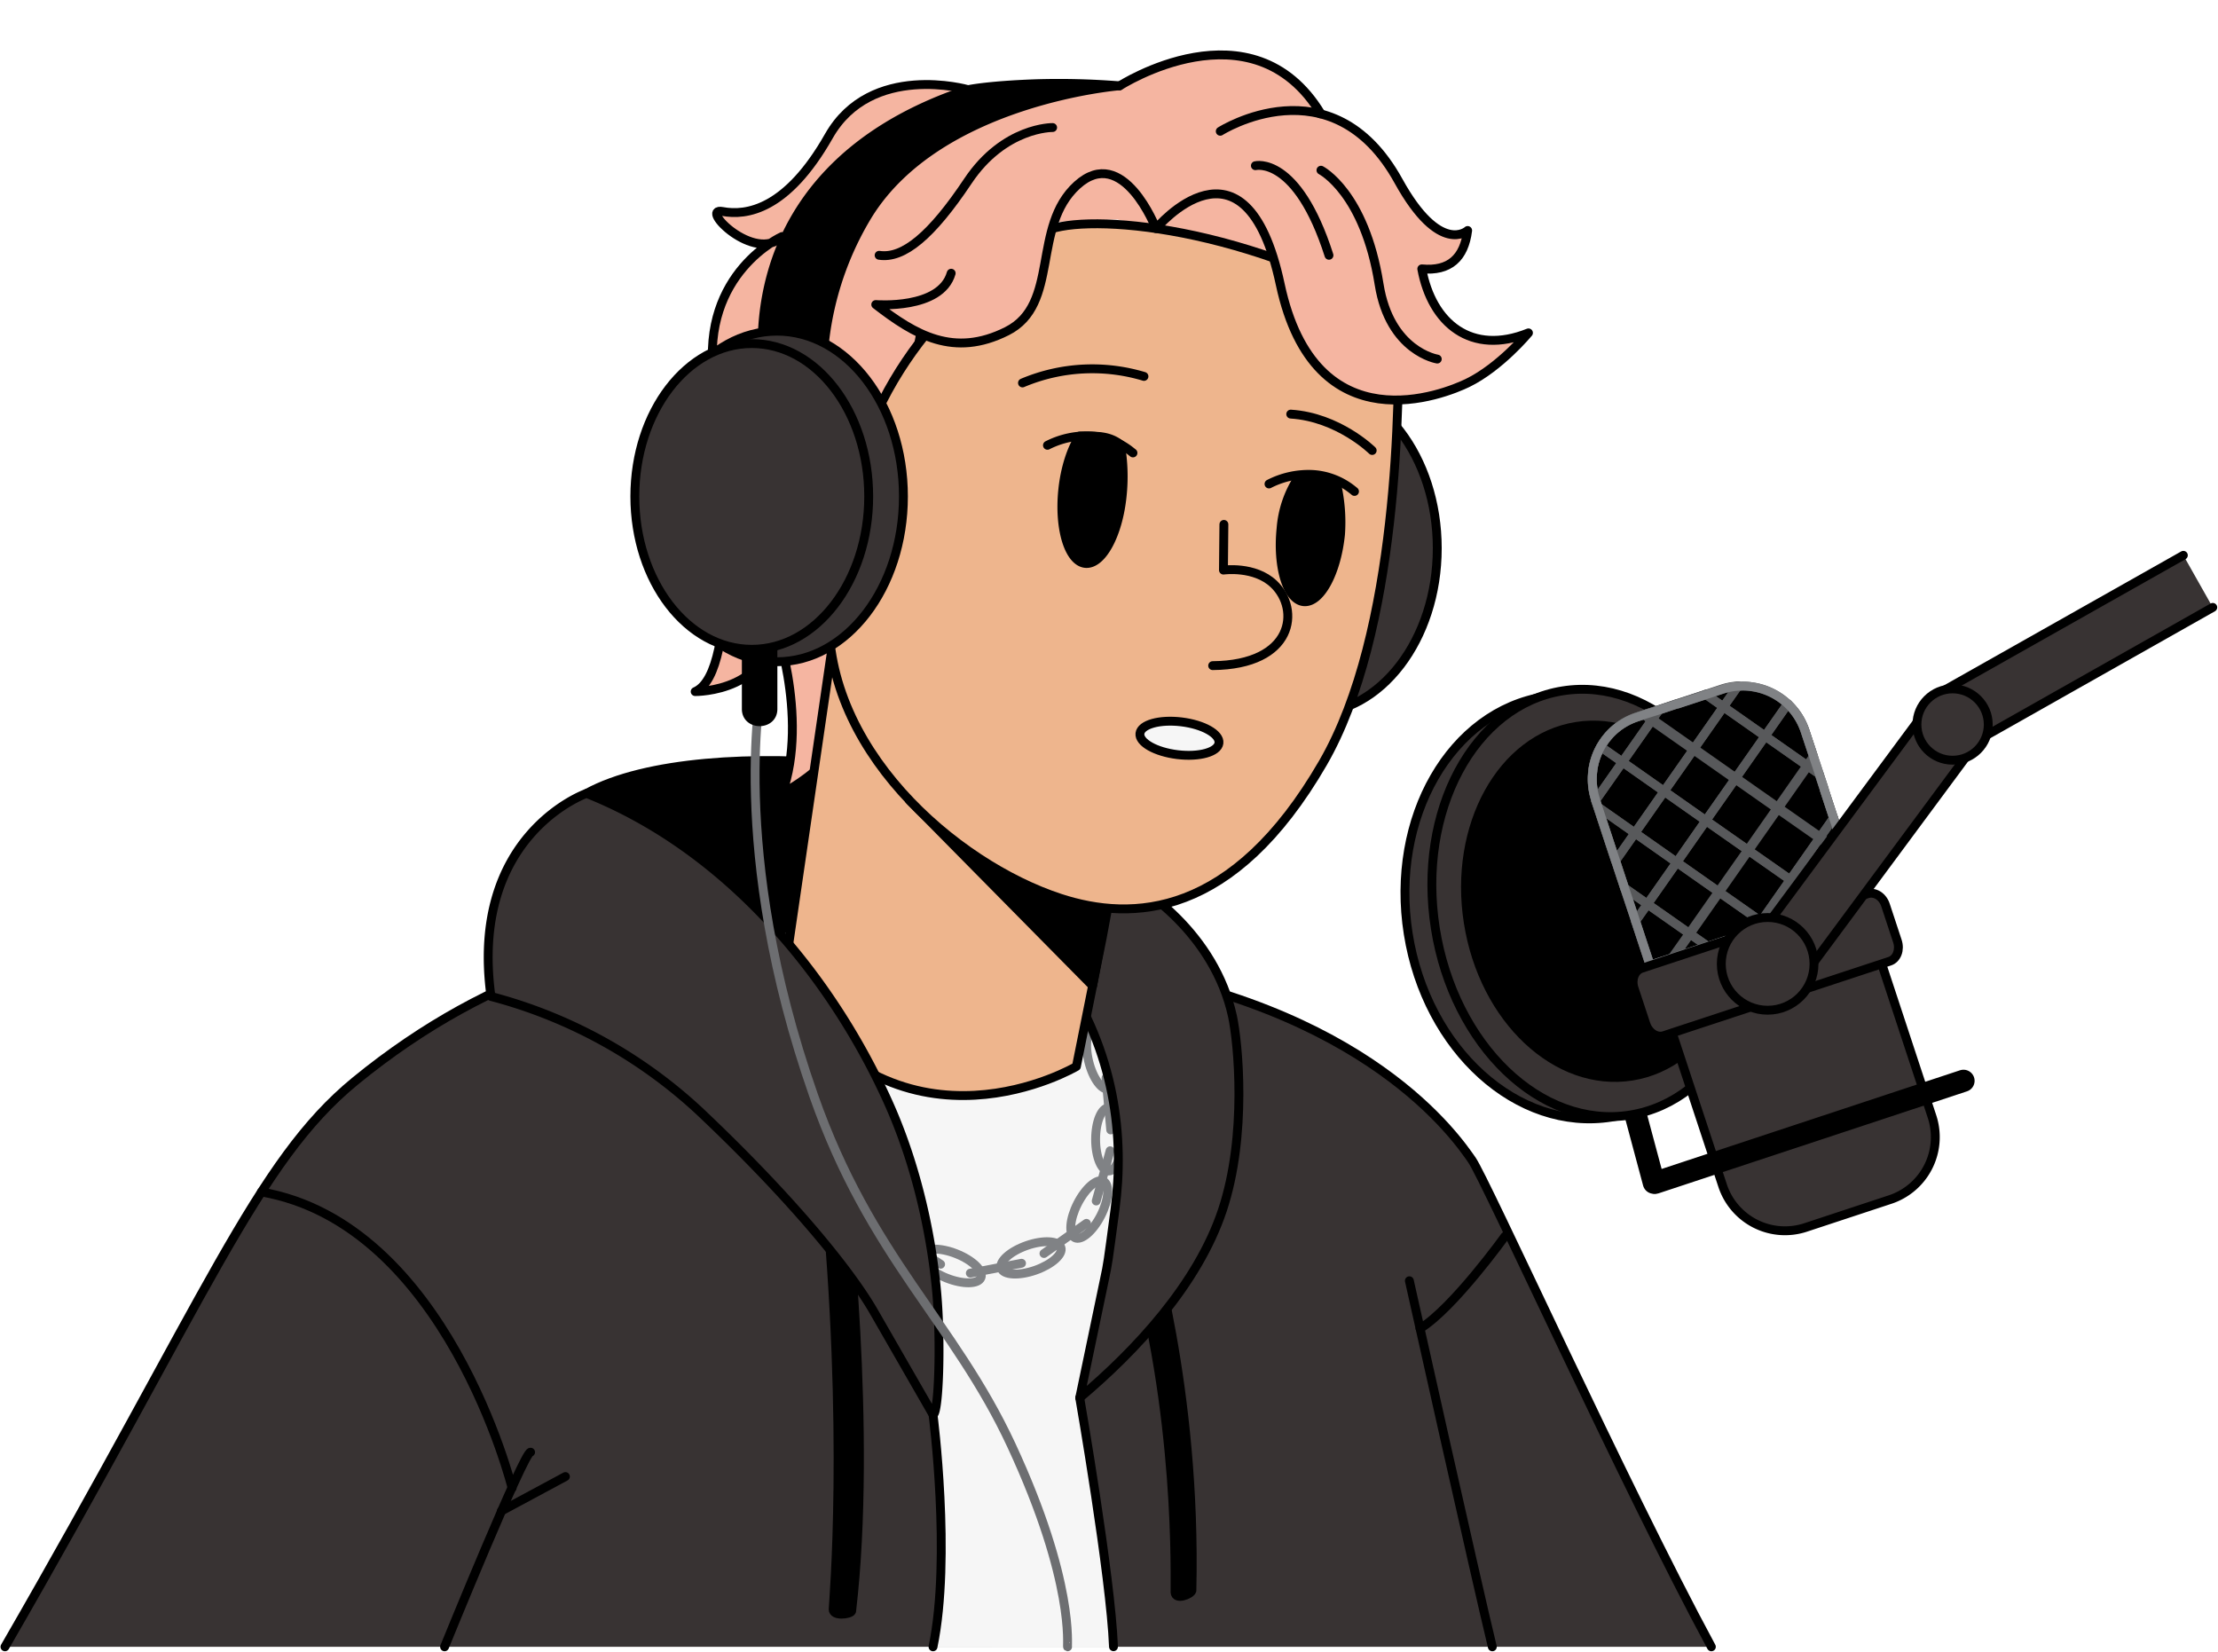
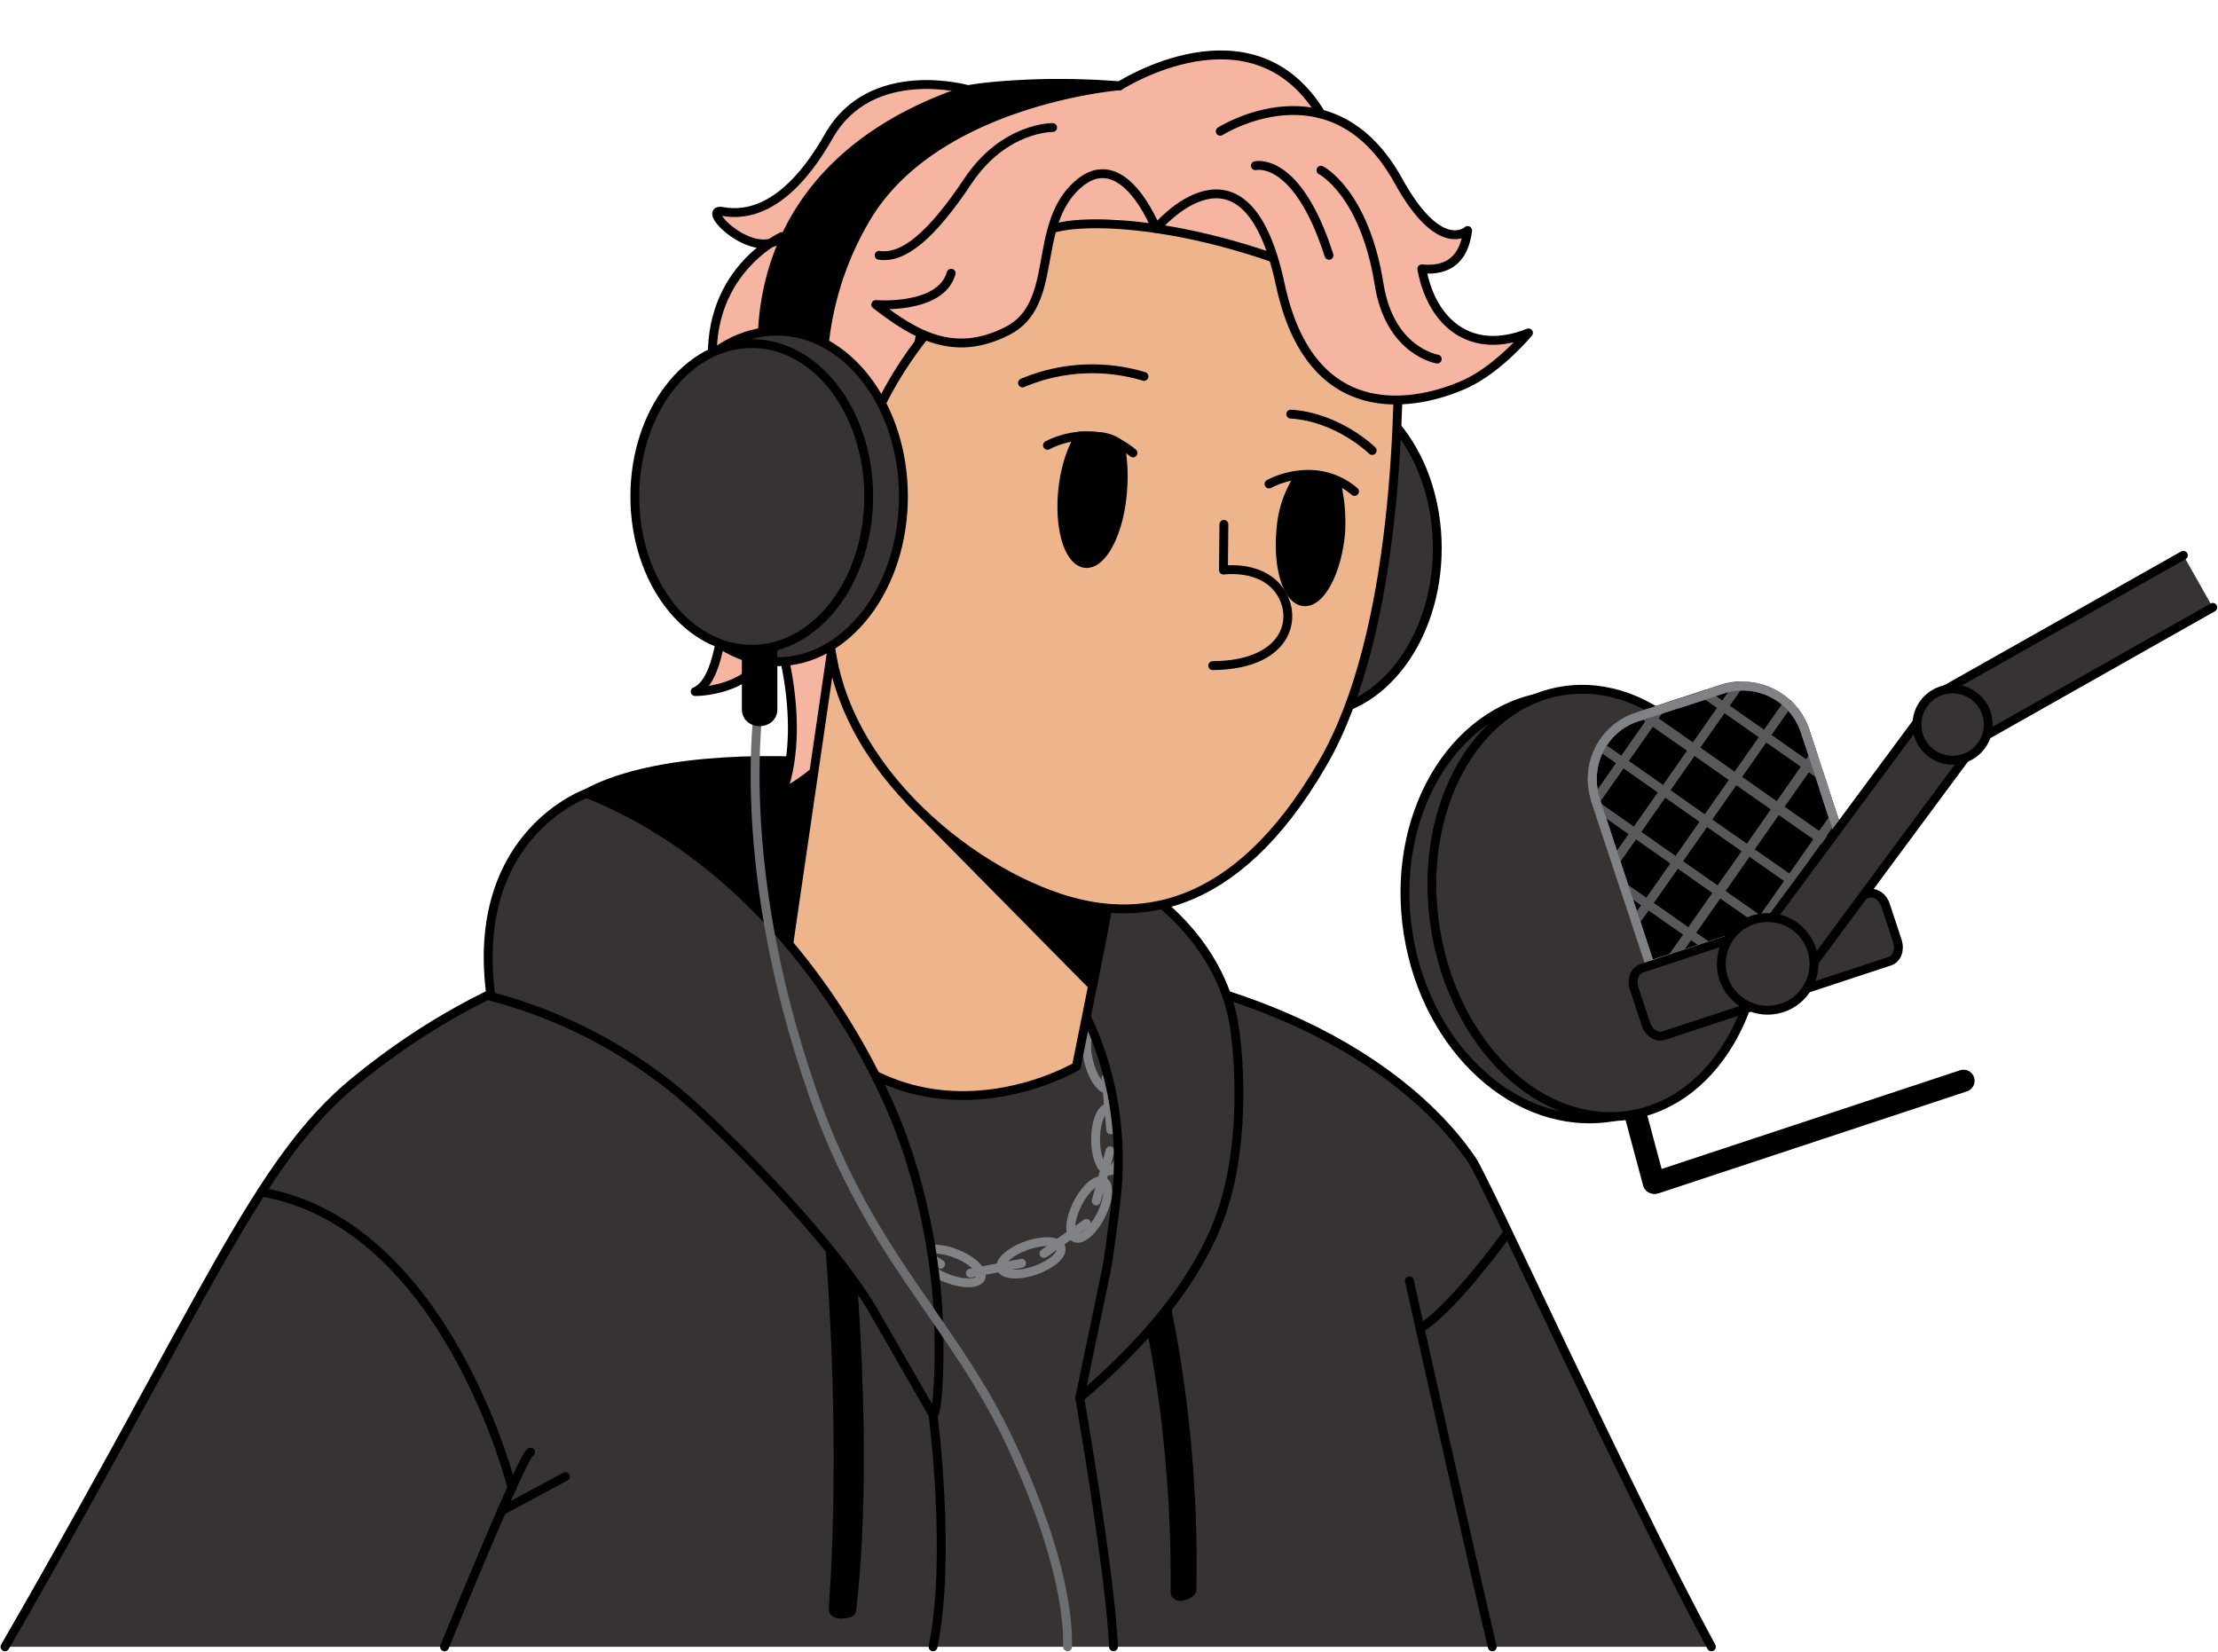
<svg xmlns="http://www.w3.org/2000/svg" height="372.3" preserveAspectRatio="xMidYMid meet" version="1.0" viewBox="-0.0 -11.1 500.0 372.3" width="500.0" zoomAndPan="magnify">
  <g data-name="Layer 11">
    <g id="change1_1">
      <path d="M239.38,177.5c-7.74-15.41-80.55-24.34-107.16-9.75l.69,52.08,71.19-14.32Z" fill="inherit" stroke="#000" stroke-linecap="round" stroke-linejoin="round" stroke-width="2" />
    </g>
    <g id="change2_1">
      <path d="M218.18,9.1s-21.83-6.26-31.33,10.47-18.61,18-24,17,7.29,11.78,13.45,5.65c0,0-18.26,8.09-15.43,31.46s5.94,66.79-4.16,71.12c0,0,18.43.18,17.48-17,0,0,8.38,22.61,2.11,40,0,0,11.28-6.08,13.12-12.41S218.18,9.1,218.18,9.1Z" fill="#f5b5a1" stroke="#000" stroke-linecap="round" stroke-linejoin="round" stroke-width="2" />
    </g>
    <g id="change2_2">
      <path d="M344.56,64s-6.37,7.69-13.71,11.28c-5,2.42-32.68,14.16-42.25-22.23-1.72-6.55-1.28-5.42-3.52-6.61-3-1.6-18.1-4.85-24.47-6l-8.74-2.07-13.53.54c-4.11,9.5-1.72,19.81-11.39,24.68-12,6-20.68.88-29.59-6l1.57-16.35s9.7-32.47,19.25-32.12l34.19-.86s29.89-19.33,45.41,6.28l-.19,0c6.12,1.53,12.48,5.78,17.64,15.12,9.39,17,15.62,11.18,15.62,11.18-.78,6.19-4.09,9.24-10.34,8.65C322.79,61.84,331.69,69.11,344.56,64Z" fill="#f5b5a1" />
    </g>
    <g id="change3_1">
      <path d="M1.12,360.13C46.81,281,57.76,250.9,80,232.66c62.6-51.33,129.61-31.7,166.91-26.21,61.66,9.06,81.81,39.56,84.88,43.91s34.45,73.6,54,109.77" fill="#383333" stroke="#000" stroke-linecap="round" stroke-linejoin="round" stroke-width="2" />
    </g>
    <g id="change4_1">
-       <path d="M210.31,360.25c10.61-72.76-22.21-112-36.11-131.44-8.58-12,35.41-27.85,72.71-22.36,61.66,9.06-5.08,92.48-3.51,97.57,2.09,6.81,3.75,23.23,7.63,56.24" fill="#f6f6f6" />
-     </g>
+       </g>
    <g id="change1_2">
      <path d="M258.83,266.47s10.94,35.09,9.86,81c-.26.86-3.71,2.22-3.8.38s1.24-40.63-10.22-79Z" fill="inherit" stroke="#000" stroke-linecap="round" stroke-linejoin="round" stroke-width="2" />
    </g>
    <g id="change1_3">
      <path d="M190.3,256.53s6.46,55,1.68,95.57c-.33.73-4.21,1.2-4.16-.43s3.49-40.1-2-96.4Z" fill="inherit" stroke="#000" stroke-linecap="round" stroke-linejoin="round" stroke-width="2" />
    </g>
    <ellipse cx="248.28" cy="227.47" fill="none" rx="2.95" ry="7.13" stroke="#808285" stroke-linecap="round" stroke-linejoin="round" stroke-width="2" transform="rotate(-13.66 248.25 227.439)" />
    <ellipse cx="249.93" cy="245.74" fill="none" rx="2.95" ry="7.13" stroke="#808285" stroke-linecap="round" stroke-linejoin="round" stroke-width="2" />
    <path d="M249.33 231.91L250.39 243.61" fill="none" stroke="#808285" stroke-linecap="round" stroke-linejoin="round" stroke-width="2" />
    <path d="M250.25 248.31L247.12 259.63" fill="none" stroke="#808285" stroke-linecap="round" stroke-linejoin="round" stroke-width="2" />
    <ellipse cx="245.55" cy="261.57" fill="none" rx="7.13" ry="2.95" stroke="#808285" stroke-linecap="round" stroke-linejoin="round" stroke-width="2" transform="rotate(-63.06 245.533 261.567)" />
    <ellipse cx="200.74" cy="265.33" fill="none" rx="2.95" ry="7.13" stroke="#808285" stroke-linecap="round" stroke-linejoin="round" stroke-width="2" transform="rotate(-41.43 200.771 265.345)" />
    <path d="M202.2 267.46L212.04 273.89" fill="none" stroke="#808285" stroke-linecap="round" stroke-linejoin="round" stroke-width="2" />
    <ellipse cx="214.51" cy="274.3" fill="none" rx="2.95" ry="7.13" stroke="#808285" stroke-linecap="round" stroke-linejoin="round" stroke-width="2" transform="rotate(-68.38 214.492 274.29)" />
    <ellipse cx="232.43" cy="272.45" fill="none" rx="7.13" ry="2.95" stroke="#808285" stroke-linecap="round" stroke-linejoin="round" stroke-width="2" transform="rotate(-19.3 232.45 272.464)" />
    <path d="M244.92 264.67L235.34 271.47" fill="none" stroke="#808285" stroke-linecap="round" stroke-linejoin="round" stroke-width="2" />
    <path d="M230.28 273.67L218.74 275.9" fill="none" stroke="#808285" stroke-linecap="round" stroke-linejoin="round" stroke-width="2" />
    <g id="change3_2">
      <path d="M277.82,217.92c1.31,6,3.35,26.89-2.23,43.72S255.93,293.45,243.4,304c0,0,4.94-23.72,5.63-26.95s.69-3.22,2.33-15.54c2.16-16.22.07-35.35-12.34-53.65-9.74-14.36,1.68-26.24,12-22.08C257.83,188.55,273.79,199.59,277.82,217.92Z" fill="#383333" stroke="#000" stroke-linecap="round" stroke-linejoin="round" stroke-width="2" />
    </g>
    <g id="change5_1">
      <path d="M248.48,200.24l-5.83,29.07s-39,23.07-66.34-17.33l11.74-80.4L257,154.28Z" fill="#eeb58d" stroke="#000" stroke-linecap="round" stroke-linejoin="round" stroke-width="2" />
    </g>
    <g id="change1_4">
      <path d="M246.3 211.12L204.95 169.23 251.01 185.8 246.3 211.12z" fill="inherit" stroke="#000" stroke-linecap="round" stroke-linejoin="round" stroke-width="2" />
    </g>
    <g id="change3_3">
      <ellipse cx="295.49" cy="112.49" fill="#383333" rx="28.51" ry="37.26" stroke="#000" stroke-linecap="round" stroke-linejoin="round" stroke-width="2" />
    </g>
    <path d="M317.71,277.61s14.91,66.87,18.7,82.52" fill="none" stroke="#000" stroke-linecap="round" stroke-linejoin="round" stroke-width="2" />
    <path d="M119.61,316.26c-1.35-.45-19.39,43.87-19.39,43.87" fill="none" stroke="#000" stroke-linecap="round" stroke-linejoin="round" stroke-width="2" />
    <g id="change5_2">
      <path d="M239,191.38c16.26,5.32,39,4.47,59.23-30.5,17-29.4,17.34-81.22,17-100.9-37.38-21.56-72.84-22.92-79.87-18.76S204.73,60.4,194.57,89.57c0,0-6.55,26.66-7.61,35.62C184.74,157.29,215.4,183.66,239,191.38Z" fill="#eeb58d" stroke="#000" stroke-linecap="round" stroke-linejoin="round" stroke-width="2" />
    </g>
    <g id="change3_4">
      <path d="M132.22,167.75s-26.54,9.29-21.54,45.77a110,110,0,0,1,47,25.87c19.75,18.64,33.6,35.25,39.33,45.23l13.31,23.15c1.29.19,1.86-16.19.84-27.51-.57-6.35-2.66-24.35-10.79-42.56C188.38,210.82,165.39,181,132.22,167.75Z" fill="#383333" stroke="#000" stroke-linecap="round" stroke-linejoin="round" stroke-width="2" />
    </g>
    <g id="change1_5">
      <path d="M244.67,115.91c-3.7-.38-6-7.77-5.1-16.53.51-5,2-9.43,3.82-12.18,2.86.15,6.13-.49,9.18,1.9a41.8,41.8,0,0,1,.39,11.63C252.07,109.49,248.37,116.27,244.67,115.91Z" fill="inherit" stroke="#000" stroke-linecap="round" stroke-linejoin="round" stroke-width="2" />
    </g>
    <path d="M275.9,107.11l-.1,10.3s7-1,11.35,3.15c6,5.7,4.53,18.23-13.78,18.39" fill="none" stroke="#000" stroke-linecap="round" stroke-linejoin="round" stroke-width="2" />
    <path d="M255.4,91l-.49-.39a15.8,15.8,0,0,0-9.09-3.44,19.49,19.49,0,0,0-9.69,2.11" fill="none" stroke="#000" stroke-linecap="round" stroke-linejoin="round" stroke-width="2" />
    <g id="change1_6">
      <path d="M293.89,124.53c-3.7-.38-6-7.77-5.1-16.52a24.24,24.24,0,0,1,3.88-11.42c-.06-.77,5.61-.88,8.66,1.51a38.37,38.37,0,0,1,.86,11.26C301.3,118.11,297.59,124.9,293.89,124.53Z" fill="inherit" stroke="#000" stroke-linecap="round" stroke-linejoin="round" stroke-width="2" />
    </g>
    <path d="M305.34,99.68c-.16-.14-.33-.27-.48-.39a15.83,15.83,0,0,0-9.1-3.44A19.49,19.49,0,0,0,286.07,98" fill="none" stroke="#000" stroke-linecap="round" stroke-linejoin="round" stroke-width="2" />
    <path d="M309.33,90.45s-7.61-7.52-18.36-8.2" fill="none" stroke="#000" stroke-linecap="round" stroke-linejoin="round" stroke-width="2" />
    <path d="M257.88,73.75a40.46,40.46,0,0,0-27.38,1.47" fill="none" stroke="#000" stroke-linecap="round" stroke-linejoin="round" stroke-width="2" />
    <path d="M127.46 321.75L113.02 329.52" fill="none" stroke="#000" stroke-linecap="round" stroke-linejoin="round" stroke-width="2" />
    <path d="M339.25,267.6s-11.64,16.21-19.13,20.79" fill="none" stroke="#000" stroke-linecap="round" stroke-linejoin="round" stroke-width="2" />
    <path d="M115.44,324.33s-14.76-59.5-56.51-66.73" fill="none" stroke="#000" stroke-linecap="round" stroke-linejoin="round" stroke-width="2" />
    <g id="change4_2">
-       <ellipse cx="265.89" cy="155.34" fill="#f6f6f6" rx="3.72" ry="8.97" stroke="#000" stroke-linecap="round" stroke-linejoin="round" stroke-width="2" transform="rotate(-83.09 265.874 155.335)" />
-     </g>
+       </g>
    <g id="change3_5">
      <ellipse cx="355.73" cy="193.36" fill="#383333" rx="38.77" ry="47.99" stroke="#000" stroke-linecap="round" stroke-linejoin="round" stroke-width="2" transform="rotate(-8.99 355.531 193.249)" />
    </g>
    <path d="M368.68 240.06L372.82 255.51" fill="none" stroke="#000" stroke-linecap="round" stroke-linejoin="round" stroke-width="5" />
    <g id="change3_6">
      <ellipse cx="359.84" cy="192.48" fill="#383333" rx="36.73" ry="48.41" stroke="#000" stroke-linecap="round" stroke-linejoin="round" stroke-width="2" transform="rotate(-8.99 359.628 192.42)" />
    </g>
    <g id="change1_7">
-       <ellipse cx="361.6" cy="192.1" fill="inherit" rx="31" ry="39.91" stroke="#000" stroke-linecap="round" stroke-linejoin="round" stroke-width="2" transform="rotate(-8.99 361.39 191.982)" />
-     </g>
+       </g>
    <g id="change1_8">
      <path d="M363.07,154.26a14.8,14.8,0,0,0-4,8.32s0,.08,0,.12a14.68,14.68,0,0,0,.64,6.5l0,.11.5,1.48.18.56,2.6,7.91,1.22,3.68h0l1.39,4.23,0,0,.6,1.83h0l2,6,.05.14.43,1.31h0l2.17,6.59,1.13,3.42,4.87-1.61.32-.1.07,0,7.79-2.57.12,0,3.4-1.13,4.51-1.49,2.39-.79h0l3.18-1L401,197l7.92-2.61.15,0,3.23-1.06,1.48-.5,3.21-1.05,2.22-.74-1.34-4-1.41-4.28-.23-.7-.11-.33-2.27-6.89-.48-1.43h0l-1.07-3.25-1.06-3.23,0-.14-1.1-3.34-1.21-3.66-.08-.26-.22-.67-1.7-5.14a15.34,15.34,0,0,0-1.16-2.61,14.77,14.77,0,0,0-10.92-7.41,13.1,13.1,0,0,0-2.94-.1,14.49,14.49,0,0,0-3.68.7l-2.15.71-.5.17-1,.33h0l-6.4,2.1-.14,0-3.92,1.3-3.19,1-.24.08-.58.19-.95.32A14.54,14.54,0,0,0,363.07,154.26Z" fill="inherit" stroke="#58595b" stroke-linecap="round" stroke-linejoin="round" stroke-width="2" />
    </g>
    <path d="M413.34 173.32L410.34 177.6 410.21 177.76 410.21 177.78 403.6 187.2 397 196.61 397 196.62 395.46 198.82 398.64 197.77 400.97 197 408.89 194.39 409.04 194.34 412.27 193.28 413.75 192.78 417.84 186.95 416.43 182.67 416.2 181.97 416.09 181.64 413.82 174.75 413.34 173.32z" fill="none" stroke="#58595b" stroke-linecap="round" stroke-linejoin="round" stroke-width="2" />
-     <path d="M413.34 173.32L410.34 177.6 410.21 177.76 410.22 177.77 410.21 177.78 403.6 187.2 397 196.62 395.46 198.82 395.45 198.82" fill="none" stroke="#58595b" stroke-linecap="round" stroke-linejoin="round" stroke-width="2" />
    <path d="M408.85 159.69L407.54 161.57 407.53 161.58 400.92 171 400.8 171.17 394.18 180.6 387.59 190.02 387.58 190.02 380.98 199.43 377.17 204.86" fill="none" stroke="#58595b" stroke-linecap="round" stroke-linejoin="round" stroke-width="2" />
    <path d="M403,147.56l-5.1,7.28-6.61,9.43-.11.17-6.62,9.43L378,183.28h0l-6.61,9.41h0l-2.71,3.84h0l2.17,6.59,1.13,3.42,4.87-1.61,4-5.65,6.6-9.42,6.61-9.41,6.6-9.43.13-.17,6.6-9.43h0l1.41-2-.22-.67-1.7-5.14a15.34,15.34,0,0,0-1.16-2.61A15,15,0,0,0,403,147.56Z" fill="none" stroke="#58595b" stroke-linecap="round" stroke-linejoin="round" stroke-width="2" />
    <path d="M403.02 147.56L397.92 154.84 391.31 164.27 391.2 164.44 384.58 173.87 377.99 183.28 377.98 183.29 371.39 192.7 371.38 192.71 368.68 196.56" fill="none" stroke="#58595b" stroke-linecap="round" stroke-linejoin="round" stroke-width="2" />
    <path d="M364.18 182.95L364.18 182.94 368.57 176.68 375.16 167.27 375.17 167.26 381.78 157.84 381.9 157.66 388.5 148.24 388.51 148.23 391.83 143.5" fill="none" stroke="#58595b" stroke-linecap="round" stroke-linejoin="round" stroke-width="2" />
    <path d="M374,148.87l-1.54,2.2-.12.17-6.61,9.42-6.07,8.65.5,1.48.18.56,2.6,7.91,1.22,3.68,4.39-6.26,6.59-9.41h0l6.61-9.42.12-.17,6.61-9.43h0l3.32-4.73a14.49,14.49,0,0,0-3.68.7l-2.15.71-.5.17-1,.33h0l-6.4,2.1-.14,0Z" fill="none" stroke="#58595b" stroke-linecap="round" stroke-linejoin="round" stroke-width="2" />
    <path d="M363.07,154.26a14.8,14.8,0,0,0-4,8.32s0,.08,0,.12a14.68,14.68,0,0,0,.64,6.5l0,.11,6.07-8.65,6.61-9.42.12-.17,1.54-2.2-3.19,1-.24.08-.58.19-.95.32A14.54,14.54,0,0,0,363.07,154.26Z" fill="none" stroke="#58595b" stroke-linecap="round" stroke-linejoin="round" stroke-width="2" />
    <path d="M384.48 145.42L384.49 145.41 388.5 148.24 397.92 154.84 407.35 161.45 407.53 161.58 410.06 163.35" fill="none" stroke="#58595b" stroke-linecap="round" stroke-linejoin="round" stroke-width="2" />
    <path d="M370.83 149.91L372.48 151.06 381.9 157.66 391.31 164.26 400.75 170.88 400.92 171 410.34 177.6 416.09 181.64 413.82 174.75 413.34 173.32 413.34 173.31 412.27 170.06 411.21 166.83 411.16 166.69 410.06 163.35 407.54 161.57 407.53 161.58 407.36 161.44 407.35 161.45 397.92 154.84 388.51 148.23 384.49 145.41 384.48 145.42 378.08 147.52 377.94 147.57 374.02 148.87 370.83 149.91z" fill="none" stroke="#58595b" stroke-linecap="round" stroke-linejoin="round" stroke-width="2" />
    <path d="M363.07,154.26a14.7,14.7,0,0,0-2.23,3l4.91,3.43,9.41,6.61h0l9.41,6.61,9.44,6.61.16.12,9.42,6.6,8.67,6.08,1.48-.5,3.21-1.05,2.22-.74-1.34-4-1.41-4.28-.23-.7-6-4.2h0l-9.41-6.59-.18-.12-9.42-6.61-18.84-13.2L370.59,150l-.58.19-.95.32A14.54,14.54,0,0,0,363.07,154.26Z" fill="none" stroke="#58595b" stroke-linecap="round" stroke-linejoin="round" stroke-width="2" />
    <path d="M360.84,157.23a14.57,14.57,0,0,0-1.81,5.35s0,.08,0,.12a14.68,14.68,0,0,0,.64,6.5l0,.11.5,1.48,8.39,5.89,9.41,6.61h0l9.42,6.61.18.13,9.41,6.59h0l1.64,1.15L401,197l7.92-2.61.15,0,3.23-1.06-8.67-6.08-9.42-6.6-.16-.12-9.44-6.61-9.41-6.61h0l-9.41-6.61Z" fill="none" stroke="#58595b" stroke-linecap="round" stroke-linejoin="round" stroke-width="2" />
    <path d="M360.18 170.79L360.36 171.35 362.96 179.26 364.18 182.94 364.18 182.95 365.57 187.18 365.6 187.23 366.2 189.06 366.2 189.07 371.37 192.7 371.39 192.7 379.57 198.44 380.81 199.31 380.98 199.43 385.03 202.27 385.15 202.23 388.55 201.1 393.06 199.61 395.45 198.82 395.46 198.82 398.64 197.77 397 196.62 397 196.61 387.59 190.02 387.41 189.89 377.99 183.28 377.98 183.29 368.57 176.68 360.18 170.79z" fill="none" stroke="#58595b" stroke-linecap="round" stroke-linejoin="round" stroke-width="2" />
    <path d="M385.03 202.27L380.98 199.43 380.81 199.31 379.57 198.44 371.38 192.71 371.37 192.7 366.2 189.07 366.2 189.06" fill="none" stroke="#58595b" stroke-linecap="round" stroke-linejoin="round" stroke-width="2" />
    <path d="M363.07,154.26a14.8,14.8,0,0,0-4,8.32s0,.08,0,.12a14.68,14.68,0,0,0,.64,6.5l0,.11.5,1.48.18.56,2.6,7.91,1.22,3.68h0l1.39,4.23,0,0,.6,1.83h0l2,6,.05.14.43,1.31h0l2.17,6.59,1.13,3.42,4.87-1.61.32-.1.07,0,7.79-2.57.12,0,3.4-1.13,4.51-1.49,2.39-.79h0l3.18-1L401,197l7.92-2.61.15,0,3.23-1.06,1.48-.5,3.21-1.05,2.22-.74-1.34-4-1.41-4.28-.23-.7-.11-.33-2.27-6.89-.48-1.43h0l-1.07-3.25-1.06-3.23,0-.14-1.1-3.34-1.21-3.66-.08-.26-.22-.67-1.7-5.14a15.34,15.34,0,0,0-1.16-2.61,14.77,14.77,0,0,0-10.92-7.41,13.1,13.1,0,0,0-2.94-.1,14.49,14.49,0,0,0-3.68.7l-2.15.71-.5.17-1,.33h0l-6.4,2.1-.14,0-3.92,1.3-3.19,1-.24.08-.58.19-.95.32A14.54,14.54,0,0,0,363.07,154.26Z" fill="none" stroke="#808285" stroke-linecap="round" stroke-linejoin="round" stroke-width="2" />
    <g id="change3_7">
-       <path d="M423.22,203.23,376,218.81l12.33,37.37a14.81,14.81,0,0,0,18.7,9.42l19.08-6.3a14.82,14.82,0,0,0,9.42-18.7Z" fill="#383333" stroke="#000" stroke-linecap="round" stroke-linejoin="round" stroke-width="2" />
-     </g>
+       </g>
    <g id="change3_8">
      <path d="M421,190.38l-50.92,16.8c-1.6.53-2.36,2.56-1.7,4.54l2.64,8c.66,2,2.48,3.16,4.08,2.63L426,205.58c1.6-.53,2.38-2.56,1.72-4.55l-2.64-8C424.46,191,422.63,189.85,421,190.38Z" fill="#383333" stroke="#000" stroke-linecap="round" stroke-linejoin="round" stroke-width="2" />
    </g>
    <g id="change3_9">
      <path d="M412.68 146.34H426.18V214.14H412.68z" fill="#383333" stroke="#000" stroke-linecap="round" stroke-linejoin="round" stroke-width="2" transform="rotate(36.52 419.446 180.257)" />
    </g>
    <g id="change3_10">
      <path d="M492.19 114.08L437.83 144.77 444.47 156.53 498.82 125.82" fill="#383333" stroke="#000" stroke-linecap="round" stroke-linejoin="round" stroke-width="2" />
    </g>
    <g id="change3_11">
      <circle cx="398.48" cy="206.18" fill="#383333" r="10.45" stroke="#000" stroke-linecap="round" stroke-linejoin="round" stroke-width="2" />
    </g>
    <g id="change3_12">
      <circle cx="440.17" cy="152.23" fill="#383333" r="8.04" stroke="#000" stroke-linecap="round" stroke-linejoin="round" stroke-width="2" />
    </g>
    <g id="change2_3">
      <path d="M268.56,34.07S282,24,288.6,53c8.33,36.69,37.29,24.65,42.25,22.23C338.19,71.64,344.56,64,344.56,64c-12.87,5.16-21.77-2.11-24.05-14.44,6.25.59,9.56-2.46,10.34-8.65,0,0-6.23,5.77-15.62-11.18-5.16-9.34-11.52-13.59-17.64-15.12l.19,0c-15.52-25.61-45.41-6.28-45.41-6.28l-34.19.86c-9.55-.35-19.25,32.12-19.25,32.12l-1.57,16.35c8.91,6.86,17.57,12,29.59,6,9.67-4.87,8.78-21.34,10.31-24.68s1.72-9.29,9.83-11,13.62,11.27,13.62,11.27" fill="#f5b5a1" />
    </g>
    <path d="M297.59,14.55l.19,0c-15.51-25.61-45.41-6.28-45.41-6.28" fill="none" stroke="#000" stroke-linecap="round" stroke-linejoin="round" stroke-width="2" />
    <path d="M275.08,18.49s25.13-16,40.16,11.18c9.38,17,15.61,11.19,15.61,11.19-.78,6.19-4.09,9.24-10.34,8.65,2.28,12.33,11.18,19.61,24.05,14.43,0,0-6.37,7.7-13.71,11.28-5,2.43-34.39,14.58-42.25-22.22s-28-12.57-28-12.57-7.43-19.18-17.78-9.8S239,57.51,227,63.55s-20.69.87-29.58-6c0,0,14.64,1.23,17-7.06" fill="none" stroke="#000" stroke-linecap="round" stroke-linejoin="round" stroke-width="2" />
    <g id="change1_9">
      <path d="M252.37,8.24s-40.67,3.26-56.69,29.1a70,70,0,0,0-9.87,43.59l-12.68-3c-.7-1-11.78-49.92,45.05-68.8,0,0,4.13-.95,15.12-1.35A172.33,172.33,0,0,1,252.37,8.24Z" fill="inherit" stroke="#000" stroke-linecap="round" stroke-linejoin="round" stroke-width="2" />
    </g>
    <g id="change3_13">
      <ellipse cx="175.15" cy="100.81" fill="#383333" rx="28.51" ry="37.26" stroke="#000" stroke-linecap="round" stroke-linejoin="round" stroke-width="2" />
    </g>
    <path d="M240.66,360.13c-.18-.07,1.74-14.44-12.68-45.46-13-27.94-31.72-42.2-44.56-78.8-19.53-55.63-11.61-93.13-11.61-93.13" fill="none" stroke="#6d6e71" stroke-linecap="round" stroke-linejoin="round" stroke-width="2" />
    <g id="change1_10">
      <path d="M168.24,148.74c0,3.8,6,3.8,6,0V133.89a10.78,10.78,0,0,1-6,0Z" fill="inherit" stroke="#000" stroke-linecap="round" stroke-linejoin="round" stroke-width="2" />
    </g>
    <g id="change3_14">
      <ellipse cx="169.47" cy="100.81" fill="#383333" rx="26.36" ry="34.46" stroke="#000" stroke-linecap="round" stroke-linejoin="round" stroke-width="2" />
    </g>
    <path d="M297.78,27.27s9.82,5,13.11,25.73C313.3,68.15,324,69.84,324,69.84" fill="none" stroke="#000" stroke-linecap="round" stroke-linejoin="round" stroke-width="2" />
    <path d="M237.29,17.65s-10.93-.17-19.11,12.09-14.53,17.55-20,16.71" fill="none" stroke="#000" stroke-linecap="round" stroke-linejoin="round" stroke-width="2" />
    <path d="M283,26.25s9.38-2.35,16.59,20.2" fill="none" stroke="#000" stroke-linecap="round" stroke-linejoin="round" stroke-width="2" />
    <path d="M243.4,304s7,40.24,7.61,56.11" fill="none" stroke="#000" stroke-linecap="round" stroke-linejoin="round" stroke-width="2" />
    <path d="M210.33,307.77s4.18,32.16,0,52.36" fill="none" stroke="#000" stroke-linecap="round" stroke-linejoin="round" stroke-width="2" />
    <path d="M373.17 255.51L442.63 232.54" fill="none" stroke="#000" stroke-linecap="round" stroke-linejoin="round" stroke-width="5" />
  </g>
</svg>